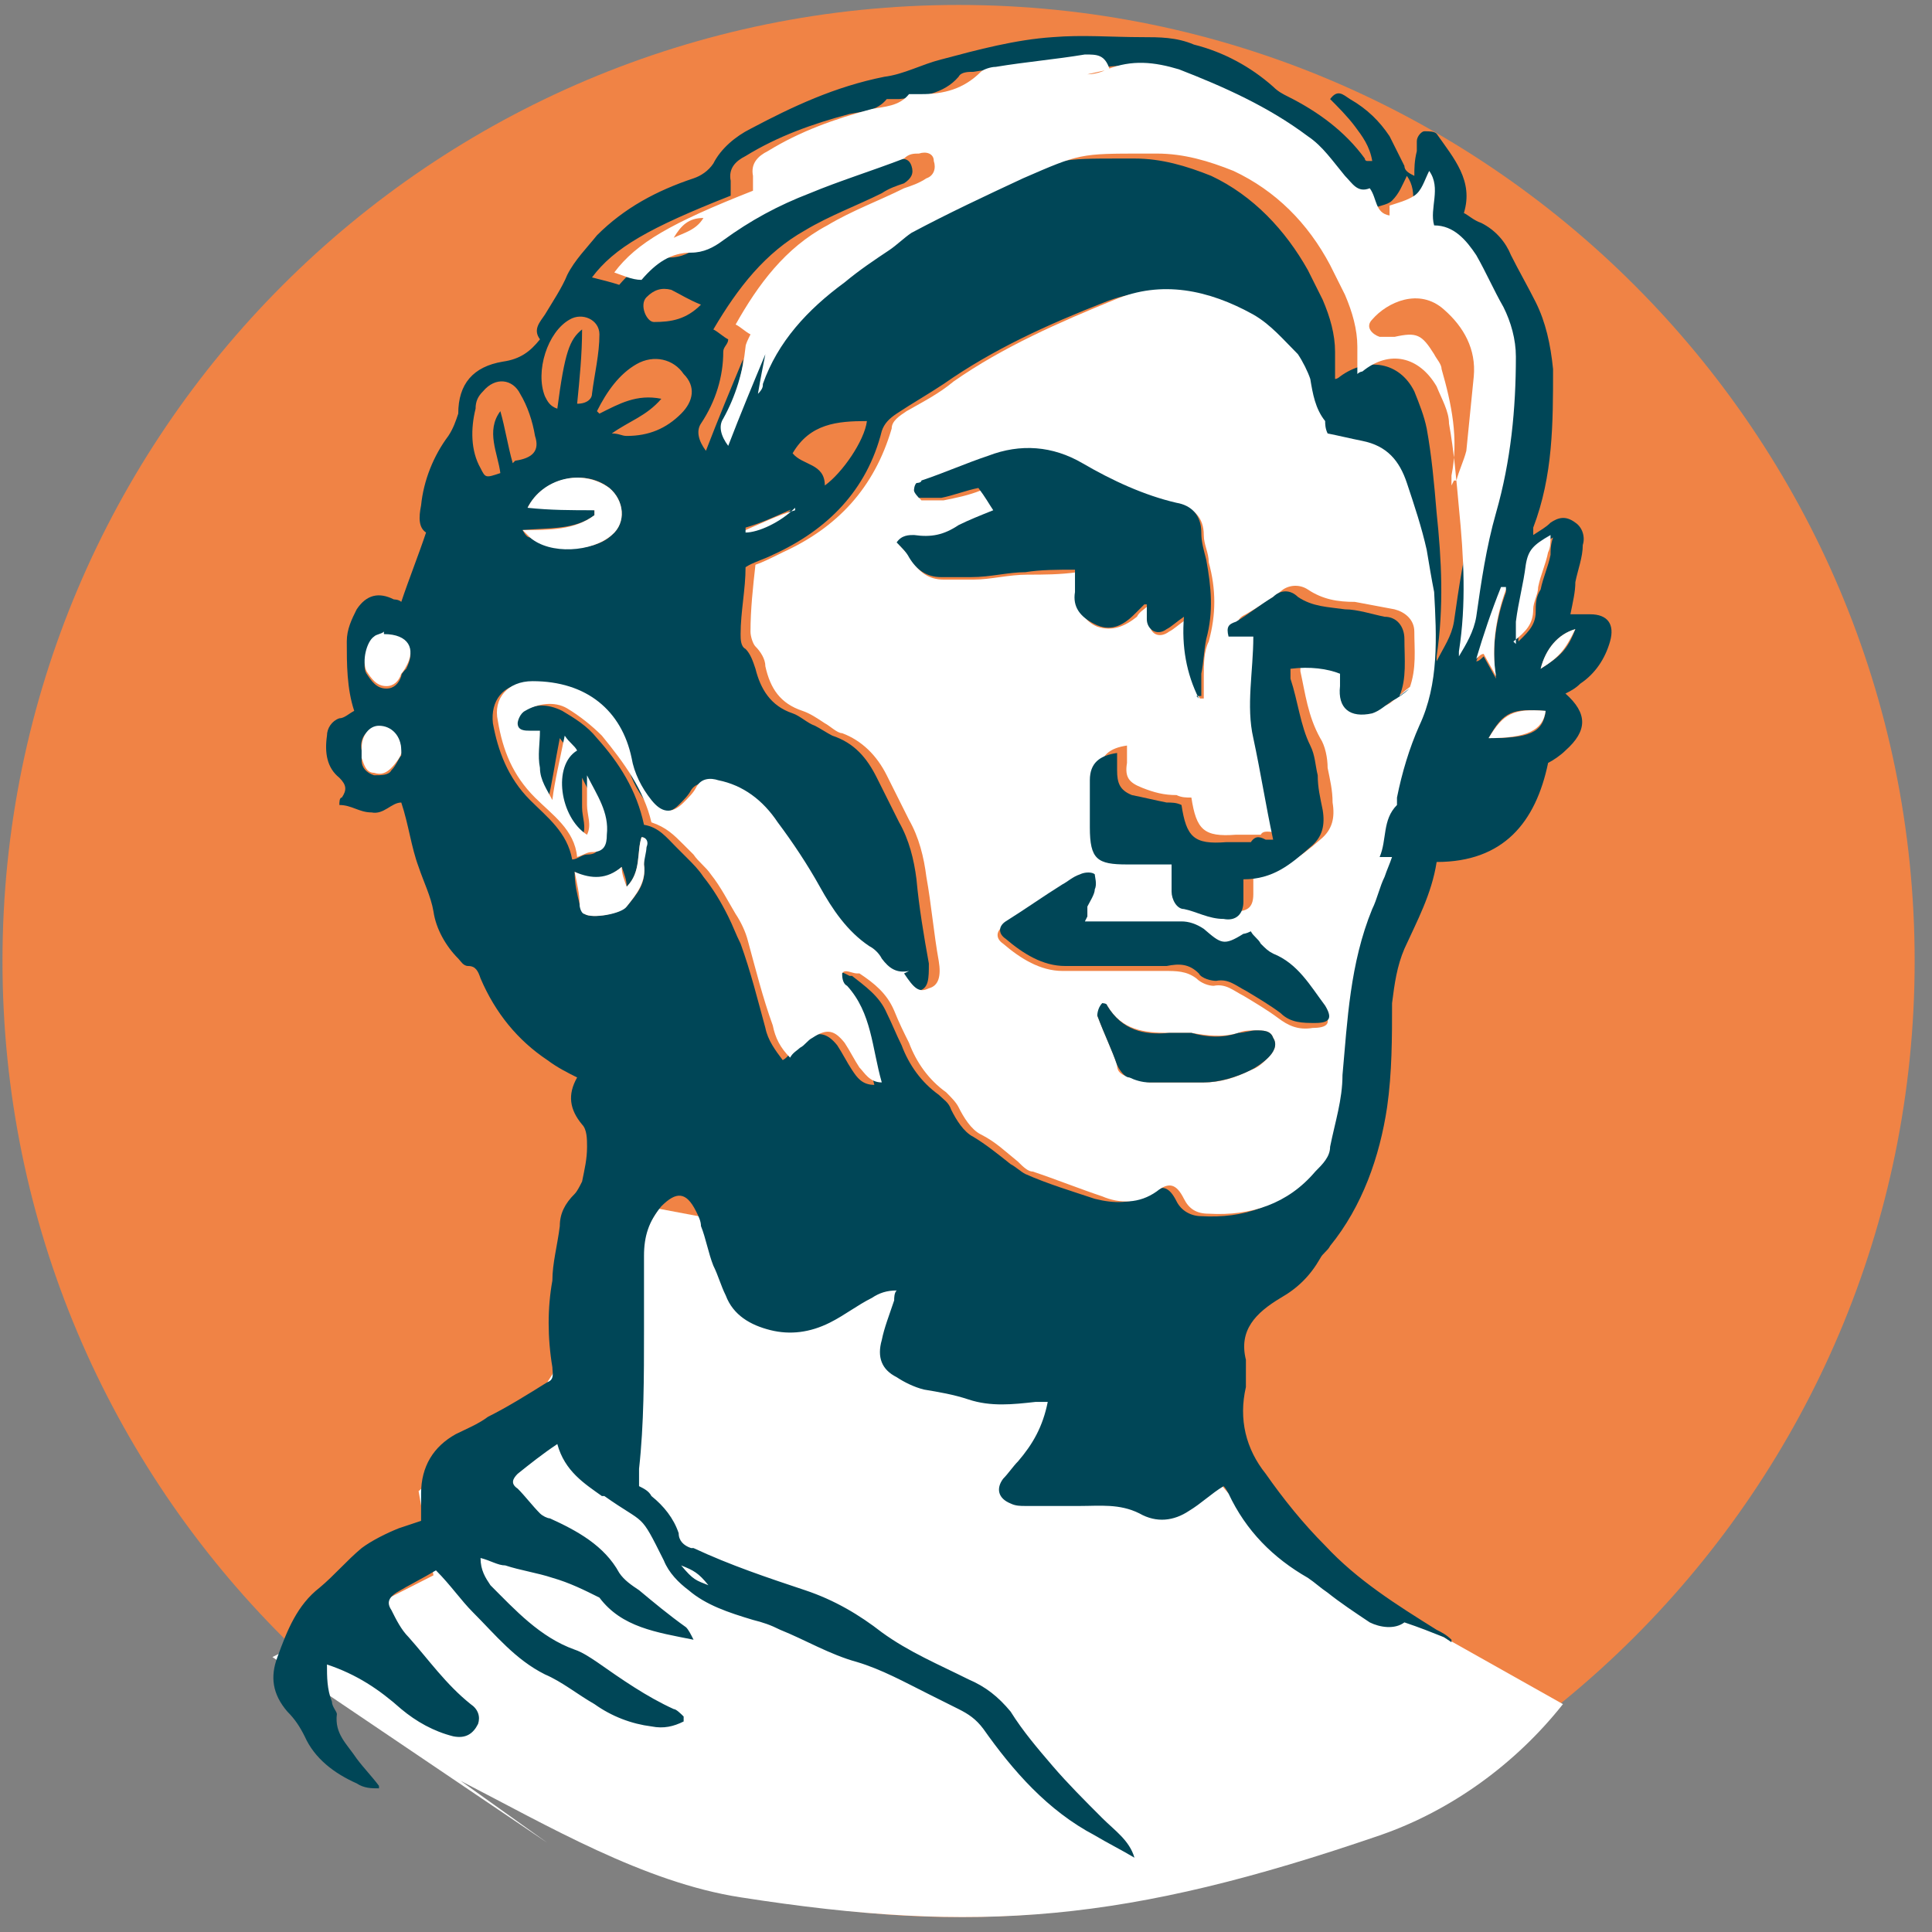
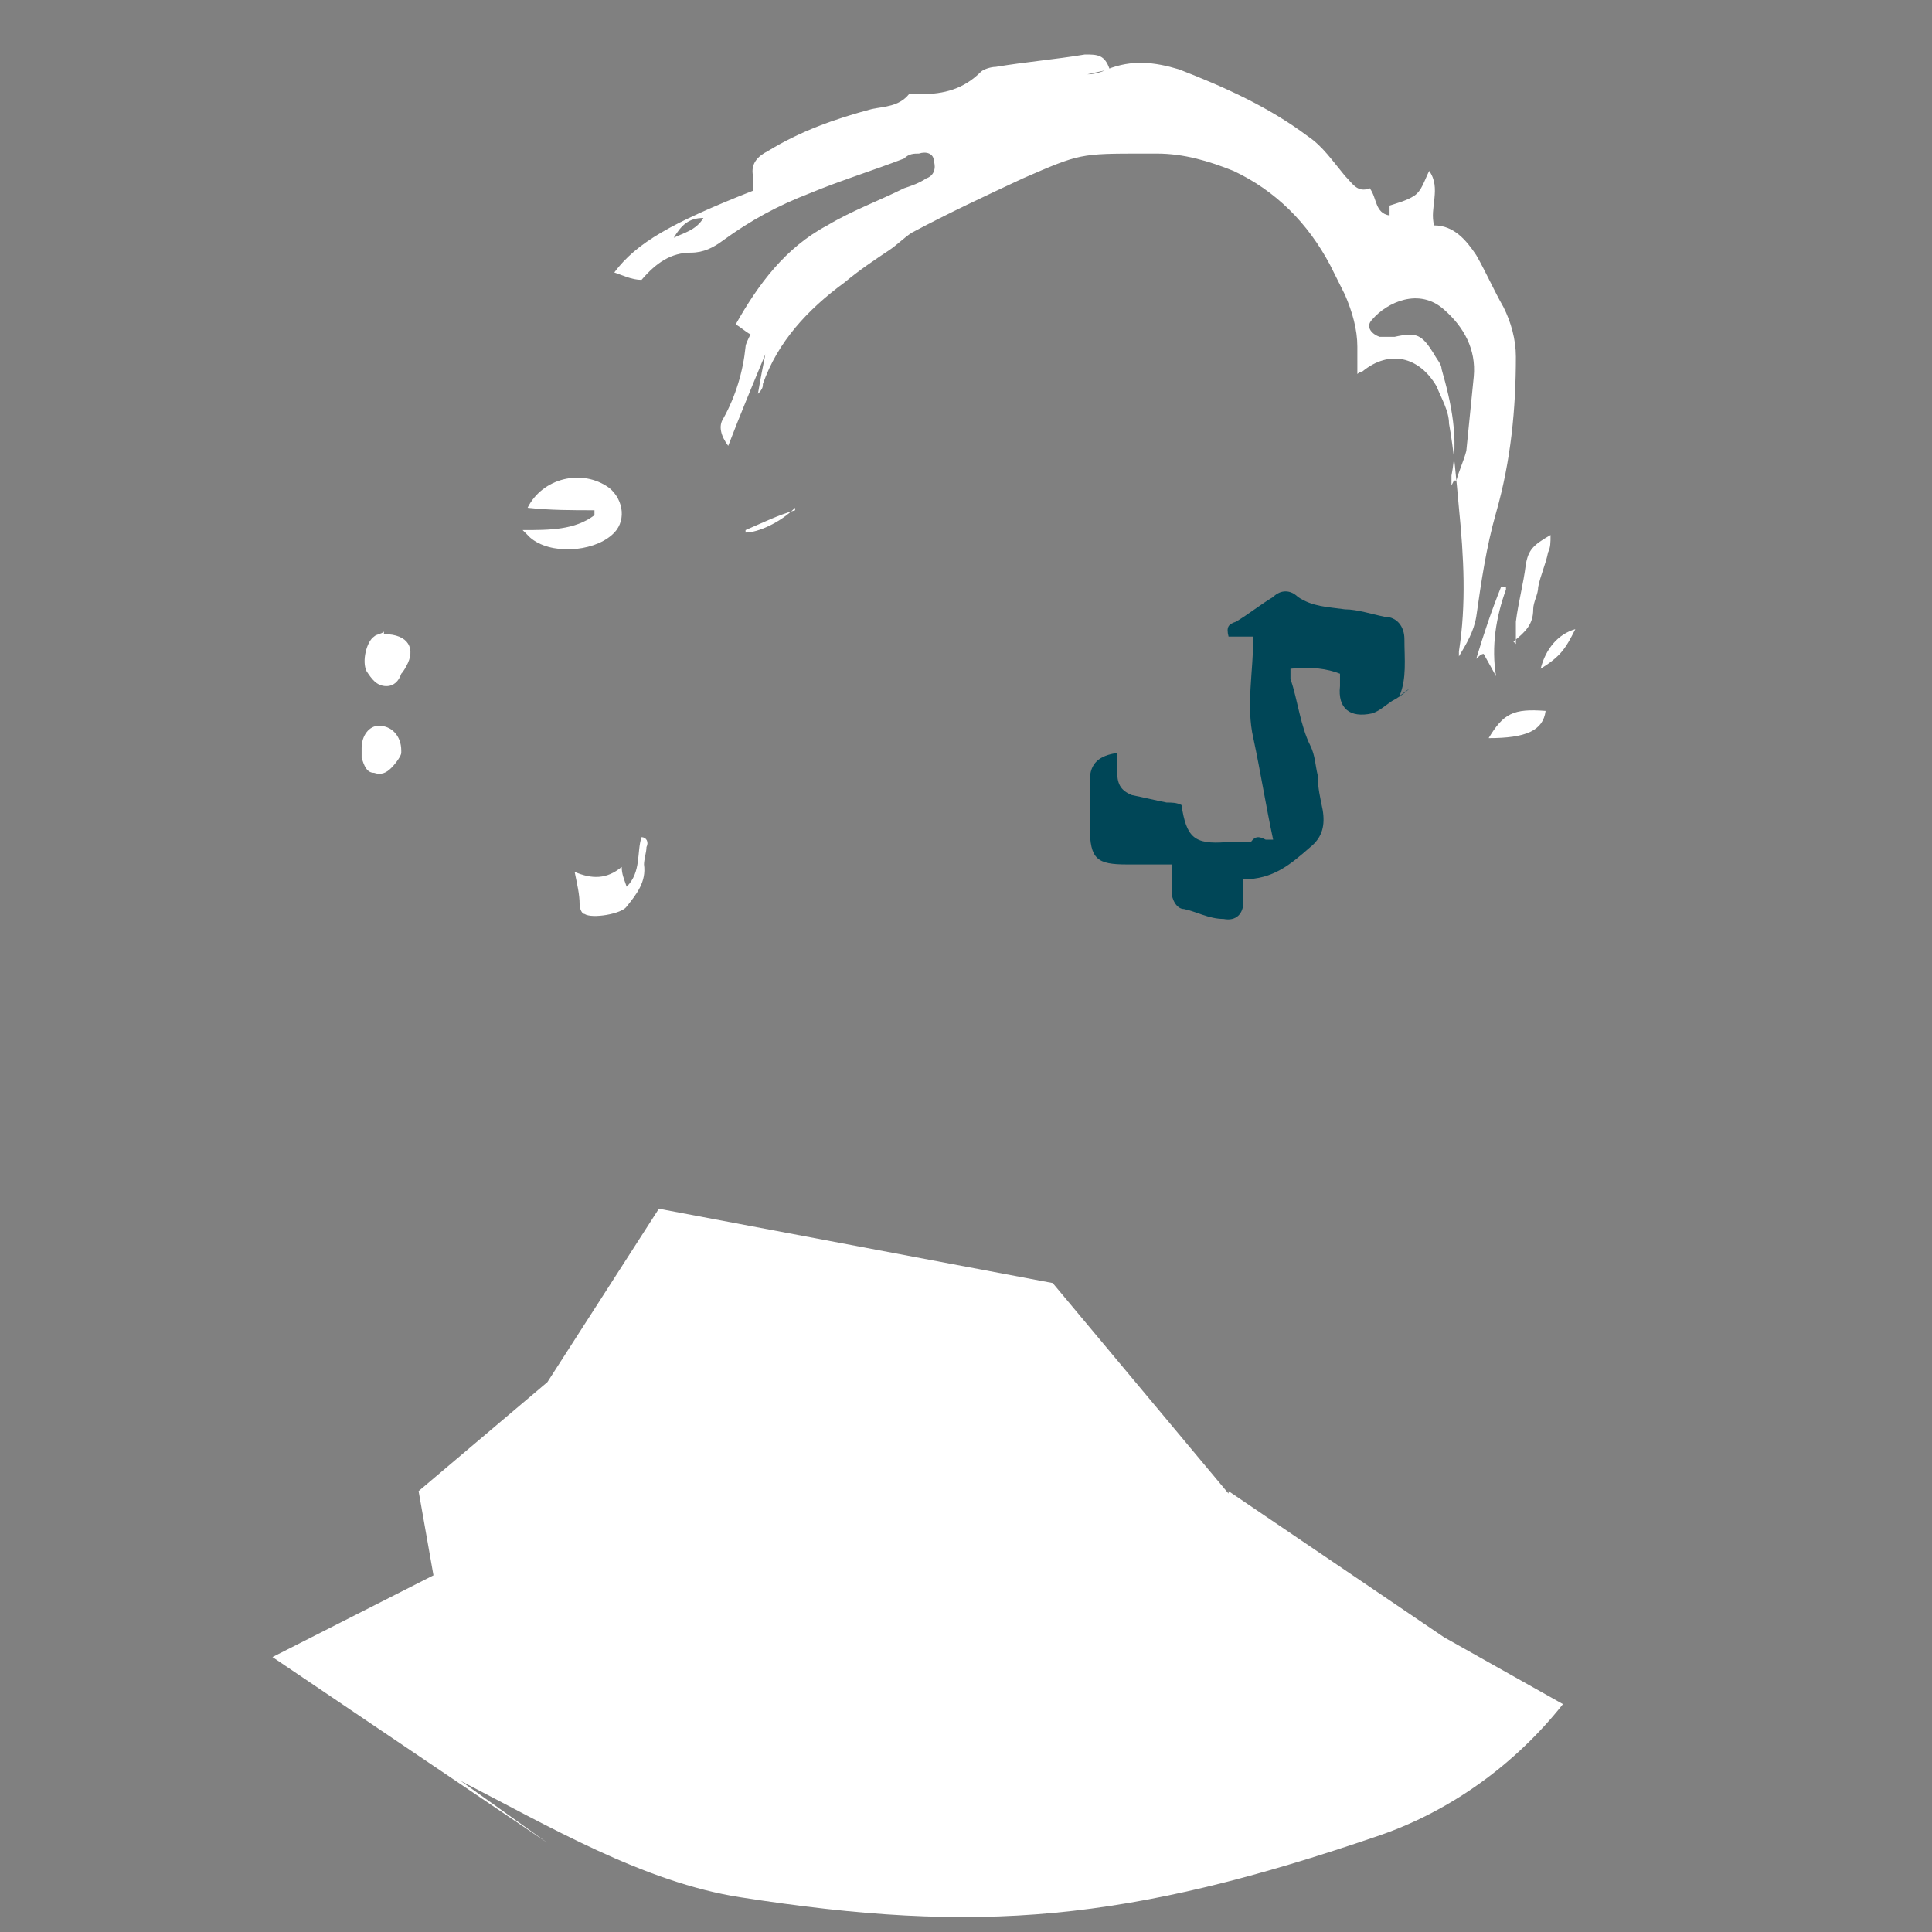
<svg xmlns="http://www.w3.org/2000/svg" width="78" height="78" fill="none" viewBox="0 0 78 78">
  <rect x="0" y="0" width="78" height="78" fill="#808080" stroke="none" />
-   <path fill="#f08345" d="M77.3 38.8c0 21.3-17.3 38.6-38.6 38.6S.1 60.1.1 38.8 17.4.2 38.7.2s38.6 17.3 38.6 38.6" />
  <path fill="#fff" d="m49.6 60.2 8.7 5.9 4.8 2.7c-1.9 2.4-4.5 4.3-7.4 5.3-10.2 3.5-16.2 4-25.8 2.5-3.9-.6-7.8-2.9-11.3-4.7l3.5 2.5L11 66.9l6.5-3.3-.6-3.4 5.2-4.4 4.5-7 15.9 3 7.1 8.5z" />
-   <path fill="#004657" d="M27.5 63.2c.5.6.6.6 1.1.8-.4-.5-.6-.6-1.1-.8m4.6-42.7c-.7.3-1.3.6-2 .8v.1c.5 0 1.4-.3 2-1zm31.5 4.9c-.7.2-1.2.8-1.4 1.6.8-.5 1.1-.8 1.4-1.6m-2.8-1.6h-.2c-.3 1-.6 1.9-1 2.9.1 0 .2-.1.3-.2l.5.9c-.2-1.2 0-2.4.4-3.5zm-.7 6c1.6 0 2.2-.2 2.3-1.1-1.3-.1-1.7 0-2.3 1.1M28.3 12.3c-.5-.2-.8-.4-1.2-.6-.4-.1-.7 0-1 .3s0 1 .3 1c.7 0 1.3-.1 1.9-.7M16.2 30.4c0-.7-.4-1.1-.9-1-.5 0-.8.4-.7.9v.4c0 .3.2.5.5.6.3 0 .6 0 .7-.2.2-.2.3-.5.4-.6zm45-4.4c.4-.4.8-.7.8-1.3 0-.3 0-.6.2-.9.1-.5.3-.9.4-1.4 0-.2 0-.4.1-.7-.7.4-.9.6-1 1.2-.1.8-.3 1.5-.4 2.3v.9zm-45.7-.4s-.2 0-.4.2c-.3.3-.5 1.1-.3 1.4s.4.6.8.6c.3 0 .5-.2.6-.5 0-.1.1-.2.2-.3.4-.8.1-1.2-.9-1.3zm7.7 9.6c0 .5.1.9.2 1.3 0 .1.1.3.2.4.3.2 1.4 0 1.7-.3.4-.5.8-.9.7-1.7 0-.2 0-.5.1-.7 0-.2 0-.4-.2-.4-.2.6 0 1.4-.6 2 0-.3-.1-.5-.2-.8-.6.5-1.1.6-1.9.2m10.1-15.6c.7-.5 1.6-1.8 1.7-2.6-1.2 0-2.3.1-3 1.3.4.5 1.3.4 1.3 1.3m-10-3.3c.4 0 .6-.2.6-.4.1-.8.3-1.6.3-2.4 0-.6-.7-.9-1.2-.6-.9.5-1.4 2.1-1 3.1.1.2.2.4.5.5.3-2.3.5-2.8 1-3.2 0 1-.1 2-.2 3m-2.5 2.3c.7-.1 1-.4.8-1-.1-.6-.3-1.2-.6-1.7-.3-.6-1-.7-1.5-.1-.2.2-.3.4-.3.7-.2.8-.2 1.7.2 2.4.2.4.2.4.8.2-.1-.8-.6-1.7 0-2.5.2.7.3 1.4.5 2.1zm3.4-1.9c.8-.4 1.5-.8 2.5-.6-.6.7-1.3.9-2 1.4.3 0 .4.1.6.1.9 0 1.6-.3 2.2-.9.5-.5.6-1.1.1-1.6-.4-.6-1.2-.8-1.9-.4s-1.2 1.1-1.6 1.9zm-3.1 4.7q.15.3.3.3c.8.6 2.6.6 3.3-.1.6-.5.5-1.4-.1-1.9-1-.8-2.7-.4-3.3.8.9 0 1.8 0 2.7.1v.2c-.8.6-1.8.5-2.9.6M43.9 3c-.2-.6-.6-.7-1-.6-1.2.2-2.4.3-3.6.5-.2 0-.5 0-.6.2-.6.7-1.5.8-2.4.9h-.5c-.4.5-1 .5-1.5.6-1.5.4-2.9.9-4.2 1.7-.4.2-.7.5-.6 1v.6c-3.3 1.3-4.7 2.1-5.6 3.3.4.1.8.2 1.1.3.6-.7 1.2-1.1 2-1.1.5 0 .9-.2 1.3-.5 1.1-.8 2.3-1.4 3.5-1.9 1.3-.5 2.6-.9 3.8-1.4.2 0 .4-.1.6-.2.3 0 .5 0 .6.3s0 .5-.3.7c-.3.1-.6.2-.9.4-1 .5-2.1.9-3.1 1.5-1.6.9-2.7 2.3-3.7 4 .2.1.4.3.6.4 0 .2-.2.3-.2.5 0 1-.3 2-.9 2.9-.2.3-.1.7.2 1.1.5-1.3 1-2.5 1.5-3.7 0 .5-.2.9-.3 1.6.1-.2.2-.3.2-.4.7-1.7 1.9-3 3.3-4.1.6-.4 1.2-.8 1.8-1.3.3-.2.6-.5.9-.7 1.5-.8 2.9-1.5 4.5-2.2 2.3-1 2.4-1 4.9-1h.5c1.1 0 2.1.3 3.1.7 1.7.8 3 2.2 3.9 3.8l.6 1.2c.3.7.5 1.4.5 2.1v1.1c.1 0 .2-.1.2-.1 1.1-.8 2.4-.6 3 .6.2.5.4 1 .5 1.5.2 1.1.3 2.2.4 3.4.2 1.9.3 3.8 0 5.8v.2c.3-.6.6-1 .7-1.6.2-1.4.4-2.8.8-4.2.6-2.1.9-4.2.8-6.3 0-.7-.2-1.4-.5-2-.4-.7-.7-1.4-1.1-2.1-.4-.6-.9-1.2-1.7-1.2-.1-.7.3-1.5-.2-2.2-.2.4-.3.7-.6 1-.2.2-.6.2-1 .4v.4c-.6-.1-.5-.7-.8-1.1-.5.1-.7-.2-1-.5-.5-.6-.9-1.2-1.5-1.6-1.6-1.1-3.4-1.9-5.2-2.7-.9-.4-1.9-.5-2.9 0-.2 0-.5.1-.8.2zm-7.4 36.3c-.5.1-.8-.1-1.1-.5-.1-.2-.3-.4-.5-.5-.9-.6-1.4-1.5-2-2.4-.5-.9-1.1-1.8-1.7-2.6s-1.4-1.4-2.4-1.7c-.4 0-.7 0-.9.3-.1.2-.3.4-.5.6-.4.4-.9.4-1.3-.1s-.7-1.1-.8-1.7c-.4-1.9-1.8-3.1-4-3.1-1 0-1.5.7-1.4 1.6.2 1.1.6 2.2 1.5 3.1.7.7 1.5 1.3 1.7 2.4.2 0 .4-.2.6-.2.5 0 .5-.3.6-.7 0-.9-.4-1.6-.8-2.4v1.2c0 .4.2.8 0 1.2-1.1-.7-1.4-2.7-.4-3.4-.1-.2-.3-.3-.5-.6-.2 1-.3 1.8-.5 2.6-.3-.4-.5-.9-.5-1.3v-1.5h-.4c-.2 0-.5 0-.5-.3 0-.2.1-.4.3-.5.5-.4 1.1-.4 1.7-.1.5.3 1 .6 1.4 1.1.9 1 1.6 2.1 1.9 3.5.6.1.9.5 1.3.9l.4.4c.3.3.5.5.7.8.4.5.7 1 1 1.6.2.4.3.7.5 1.1.4 1.1.7 2.3 1 3.4.1.5.4.9.7 1.3.2-.1.3-.3.4-.4.2-.1.3-.3.5-.4.5-.4.9-.3 1.3.2.2.3.4.7.6 1s.4.6.9.6c-.4-1.4-.3-2.8-1.4-3.9-.1-.1-.2-.4-.2-.5.1-.3.4-.1.6 0h.1c.5.4 1.1.8 1.4 1.5.2.4.4.9.6 1.3.3.8.8 1.5 1.5 2 .2.2.4.3.5.6.2.4.5.9.9 1.1.5.3 1 .7 1.5 1.1.2.1.4.3.6.4.9.4 1.9.7 2.8 1 .8.2 1.5.2 2.2-.2.5-.4.8-.3 1.1.3.2.4.6.6 1 .6 1.7.1 3.2-.4 4.3-1.7.2-.3.5-.6.5-1 .2-1 .4-1.9.5-2.9.2-2.3.3-4.6 1.2-6.7.2-.4.4-.9.5-1.3 0-.2.2-.5.3-.8h-.5c.3-.7 0-1.5.7-2.1v-.3c.1-1 .4-1.9.9-2.9.8-1.7.7-3.6.6-5.4 0-.6-.1-1.2-.3-1.7-.2-.9-.5-1.8-.8-2.7s-.8-1.5-1.8-1.7c-.5 0-.9-.2-1.4-.3 0-.2 0-.3-.1-.5-.4-.5-.5-1.1-.6-1.7 0-.4-.2-.8-.5-1-.5-.6-1.1-1.2-1.8-1.6-1.7-.9-3.6-1.4-5.6-.6-2.3.9-4.5 1.9-6.5 3.3-.6.4-1.3.8-1.9 1.2-.3.2-.5.4-.6.7-.6 2.4-2.2 4-4.4 5-.4.2-.8.3-1.1.5 0 .9-.2 1.8-.2 2.7 0 .2 0 .5.2.6.2.2.3.5.4.8.2.8.6 1.5 1.5 1.8.3.1.6.4.9.5.2.1.5.3.7.4.9.3 1.4.9 1.8 1.7l.9 1.8c.4.7.6 1.5.7 2.3.1 1.1.3 2.3.5 3.4 0 .6 0 1-.4 1.1s-.6 0-1-.6zm21.8 26.8c-.5-.2-1-.4-1.6-.6-.4.3-1 .2-1.4 0-.6-.4-1.2-.8-1.7-1.2-.3-.2-.5-.4-.8-.6-1.4-.8-2.5-1.9-3.2-3.4 0 0-.1-.2-.2-.3-.5.3-.9.7-1.4 1-.6.4-1.3.5-2 .1-.8-.4-1.6-.3-2.4-.3h-2.2c-.2 0-.4 0-.6-.1-.5-.2-.6-.6-.3-1 .2-.2.4-.5.6-.7.6-.7 1-1.4 1.2-2.4h-.5c-.9.1-1.8.2-2.7-.1-.6-.2-1.2-.3-1.8-.4-.4-.1-.8-.3-1.1-.5q-.9-.45-.6-1.5c.1-.5.3-1 .5-1.6 0-.1 0-.3.1-.4-.4 0-.7.1-1 .3-.6.3-1.1.7-1.7 1q-1.2.6-2.4.3c-.8-.2-1.5-.6-1.8-1.4-.2-.4-.3-.8-.5-1.2-.2-.5-.3-1.1-.5-1.6 0-.2-.1-.4-.2-.6-.4-.8-.8-.8-1.4-.2-.5.6-.7 1.2-.7 2v3c0 1.9 0 3.8-.2 5.6v.7c.2.1.4.2.5.4.5.4.9.9 1.1 1.5 0 .3.2.5.5.6h.1c1.5.7 3 1.2 4.5 1.7 1.2.4 2.2 1 3.1 1.7 1.1.8 2.3 1.3 3.5 1.9.7.3 1.2.7 1.7 1.3.5.8 1.1 1.5 1.7 2.2s1.3 1.4 2 2.1c.5.5 1.1.9 1.3 1.6-.5-.3-1.1-.6-1.6-.9-1.9-1-3.3-2.6-4.5-4.3-.3-.4-.6-.6-1-.8l-1.2-.6c-1-.5-1.9-1-2.9-1.3-1.1-.3-2.1-.9-3.1-1.3-.4-.2-.7-.3-1.1-.4-1-.3-1.9-.6-2.6-1.2-.4-.3-.8-.7-1-1.2-1-2-.7-1.4-2.4-2.6h-.1c-.7-.5-1.5-1-1.8-2.1-.6.4-1.1.8-1.6 1.2-.2.2-.3.4 0 .6.3.3.6.7.9 1 .1.1.3.2.4.2 1.1.5 2.2 1.1 2.8 2.2.2.3.5.5.8.7.6.5 1.2 1 1.9 1.5.1.1.2.3.3.5-1.5-.3-2.9-.5-3.8-1.7-.6-.3-1.2-.6-1.9-.8-.6-.2-1.3-.3-1.9-.5-.3 0-.6-.2-1-.3 0 .5.2.8.4 1.1 1 1 2 2.1 3.4 2.6.3.1.6.3.9.5 1 .7 2 1.4 3.1 1.9.1 0 .3.2.4.3v.2c-.4.2-.8.3-1.3.2-.8-.1-1.6-.4-2.3-.9-.7-.4-1.3-.9-2-1.2-1.2-.6-2-1.6-2.9-2.5-.5-.5-.9-1.1-1.5-1.7-.5.3-1.1.6-1.6.9-.3.2-.4.4-.2.7.2.4.4.8.7 1.1.8.9 1.5 1.9 2.5 2.7.3.2.4.5.3.8-.2.4-.5.6-1 .5-.8-.2-1.5-.6-2.1-1.1-.9-.8-1.8-1.4-3-1.8 0 .5 0 1 .2 1.5 0 .2.2.4.2.5-.1.8.4 1.2.8 1.8.3.4.6.7.9 1.1v.1c-.3 0-.6 0-.9-.2-.9-.4-1.7-1-2.1-1.9-.2-.4-.4-.7-.7-1-.6-.7-.7-1.4-.4-2.2.4-1.1.8-2.1 1.7-2.8.6-.5 1.1-1.1 1.7-1.6.4-.3 1-.6 1.5-.8l.9-.3v-1.1c0-1.1.5-1.9 1.4-2.4.4-.2.9-.4 1.3-.7.8-.4 1.6-.9 2.4-1.4.3-.1.2-.4.2-.6-.2-1.2-.2-2.4 0-3.5 0-.7.2-1.4.3-2.2 0-.5.2-.9.6-1.3.1-.1.2-.3.3-.5.1-.5.2-.9.2-1.4 0-.3 0-.7-.2-.9-.5-.6-.6-1.2-.2-1.9-.4-.2-.8-.4-1.2-.7q-1.8-1.2-2.7-3.3c-.1-.3-.2-.5-.5-.5-.2 0-.3-.2-.4-.3-.5-.5-.9-1.2-1-1.9-.1-.6-.4-1.2-.6-1.8-.3-.8-.4-1.7-.7-2.6-.4 0-.7.5-1.2.4-.5 0-.8-.3-1.3-.3 0-.1 0-.3.1-.3.2-.3.2-.5-.1-.8-.5-.4-.6-1-.5-1.7 0-.3.2-.6.5-.7.2 0 .4-.2.6-.3-.3-.9-.3-1.9-.3-2.8 0-.5.2-.9.4-1.3.4-.6.9-.7 1.5-.4 0 0 .2 0 .3.1.3-.9.7-1.9 1-2.8-.3-.2-.3-.6-.2-1.1.1-1 .5-2 1.1-2.8.2-.3.3-.6.4-.9q0-1.8 1.8-2.1c.7-.1 1.1-.4 1.5-.9-.3-.4 0-.7.2-1 .3-.5.7-1.1.9-1.6.3-.6.8-1.1 1.2-1.6 1.1-1.1 2.4-1.8 3.9-2.3.3-.1.6-.3.8-.6.3-.6.9-1.1 1.5-1.4 1.7-.9 3.4-1.7 5.4-2.1.8-.1 1.5-.5 2.3-.7 1.5-.4 3-.8 4.5-.9 1.2-.1 2.4 0 3.6 0 .7 0 1.4 0 2.1.3 1.2.3 2.3.9 3.2 1.7.2.2.4.3.6.4 1.2.6 2.3 1.4 3.1 2.5 0 0 0 .1.1.1h.2c-.1-.6-.4-1-.7-1.4s-.7-.8-1-1.1c.3-.4.5-.2.8 0 .7.4 1.2.9 1.6 1.5l.6 1.2c0 .2.2.3.4.4 0-.3 0-.6.1-1v-.4c0-.2.2-.4.3-.4.2 0 .4 0 .5.1.7 1 1.5 1.9 1.1 3.2.2.1.4.3.7.4.6.3 1 .8 1.2 1.3.3.6.7 1.3 1 1.9.4.8.6 1.7.7 2.7 0 2.2 0 4.3-.8 6.4v.3c.3-.2.5-.3.7-.5.3-.2.6-.3 1 0 .3.2.4.6.3.9 0 .5-.2 1-.3 1.5 0 .4-.1.8-.2 1.3h.8c.7 0 1 .4.8 1.1s-.6 1.3-1.2 1.7c-.2.2-.4.3-.6.4.9.8.9 1.5 0 2.3-.2.2-.5.4-.7.5-.5 2.4-1.8 4-4.5 4-.2 1.3-.8 2.4-1.3 3.5-.3.7-.4 1.4-.5 2.2 0 1.4 0 2.8-.2 4.2-.3 2-1 4-2.3 5.6-.1.2-.3.3-.4.5-.4.7-.9 1.2-1.6 1.6-1 .6-1.7 1.3-1.4 2.5V56c-.3 1.3 0 2.5.8 3.5.7 1 1.5 2 2.4 2.9 1.3 1.4 2.9 2.4 4.5 3.4.2.1.4.2.6.4v.1z" />
-   <path fill="#fff" d="M44.3 41c.3.8.6 1.4.8 2 0 .3.2.4.5.5.3 0 .6.2.8.2h2.2c.7 0 1.3-.2 1.9-.5.3-.1.5-.3.7-.5s.4-.5.2-.8c-.1-.3-.4-.3-.7-.3-.2 0-.5 0-.7.1-.7.2-1.3.1-1.9 0h-.9c-1 0-1.9-.1-2.5-1.1 0 0-.1 0-.2-.1 0 .2-.1.4-.2.5m-.5-3.8v-.4c0-.2.2-.5.3-.7v-.6c-.1-.2-.4-.2-.6 0-.2.1-.4.2-.7.4-.8.5-1.5 1-2.3 1.5-.3.2-.3.5 0 .7.7.6 1.5 1.1 2.4 1.1H47c.5 0 .9 0 1.3.3.2.2.5.3.7.3.5-.1.8.2 1.2.4.5.3 1 .6 1.4.9s.8.5 1.4.4c.6 0 .8-.2.4-.7-.5-.8-1-1.8-2.1-2.1-.2 0-.4-.3-.5-.4-.2-.2-.3-.3-.4-.5-.2 0-.2 0-.3.1-.8.5-1 .5-1.6-.2q-.3-.3-.9-.3h-3.9zm4.6-9h.2v-.9c0-.5 0-1 .2-1.4.3-1.1.3-2.1 0-3.2 0-.4-.2-.7-.2-1.1 0-.7-.4-1.1-1-1.2-1.4-.3-2.6-.9-3.8-1.6s-2.5-.7-3.8-.3c-.9.3-1.8.7-2.7 1 0 0-.2 0-.2.1 0 0-.2.2-.1.3 0 .1.2.3.2.3h.9c.5-.1 1-.2 1.5-.4l.6.9c-.5.2-1 .4-1.4.6-.6.3-1.2.5-1.8.4-.3 0-.6 0-.7.3.2.2.4.4.5.6.3.5.7.8 1.3.8h1.2c.7 0 1.4-.2 2.2-.2.6 0 1.3 0 2-.1v.9c0 .6.3 1.1.8 1.3.6.2 1.1 0 1.6-.4.1-.2.3-.3.4-.4h.1v.6c0 .5.4.7.8.4.2-.1.4-.3.7-.5-.1 1.2 0 2.3.6 3.3zm8.5-.4c.3-.8.2-1.6.2-2.3 0-.5-.4-.8-.8-.9-.5-.1-1.1-.2-1.6-.3-.7 0-1.3-.1-1.9-.5-.3-.2-.7-.2-1 0-.5.4-1 .7-1.5 1-.2.1-.4.2-.3.6h1c-.1 1.4-.3 2.7 0 4.1.3 1.3.5 2.7.8 4.1 0 0-.2.1-.3 0-.2 0-.5-.1-.6.1h-1c-1.3.1-1.6-.2-1.8-1.5-.2 0-.4 0-.6-.1-.5 0-.9-.1-1.4-.3s-.7-.4-.6-1v-.7c-.7.1-1.1.4-1.1 1.1v1.9c0 1.3.3 1.6 1.5 1.5h1.8v1.1c0 .4.2.6.5.7.5.2 1.1.3 1.6.4.5 0 .8-.1.8-.7v-.9c1.1 0 1.9-.6 2.7-1.3.5-.4.6-.9.5-1.5 0-.5-.1-.9-.2-1.4 0-.4-.1-.9-.3-1.2-.5-.9-.6-1.8-.8-2.7v-.4c.9 0 1.6 0 2 .2v.5c0 .9.4 1.3 1.3 1.1.3 0 .5-.3.8-.5.2-.2.5-.4.7-.5zM36.5 39.3c.4.6.6.8 1 .6.4-.1.5-.5.4-1.1-.2-1.1-.3-2.3-.5-3.4-.1-.8-.3-1.6-.7-2.3l-.9-1.8c-.4-.8-1-1.4-1.8-1.7-.2 0-.5-.3-.7-.4-.3-.2-.6-.4-.9-.5-.9-.3-1.3-.9-1.5-1.8 0-.3-.2-.6-.4-.8-.1-.1-.2-.4-.2-.6 0-.9.1-1.8.2-2.7.3-.1.7-.3 1.1-.5 2.2-1 3.7-2.6 4.4-5 0-.3.3-.5.6-.7.7-.4 1.3-.7 1.9-1.2 2-1.4 4.3-2.4 6.5-3.3 1.9-.8 3.8-.4 5.6.6.7.4 1.2 1 1.8 1.6.2.3.4.7.5 1 .1.6.2 1.2.6 1.7 0 .1 0 .3.1.5.5.1.9.2 1.4.3 1 .2 1.5.8 1.8 1.7s.6 1.8.8 2.7c.1.6.2 1.2.3 1.7.1 1.8.2 3.7-.6 5.4-.4.9-.7 1.9-.9 2.9v.3c-.6.6-.4 1.4-.7 2.1h.5c-.1.3-.2.5-.3.8-.2.4-.3.9-.5 1.3-.9 2.2-1 4.5-1.2 6.7 0 1-.3 1.9-.5 2.9 0 .4-.3.7-.6 1-1.1 1.3-2.6 1.8-4.3 1.7-.5 0-.8-.2-1-.6-.3-.6-.6-.7-1.1-.3-.7.5-1.5.5-2.2.2-.9-.3-1.9-.7-2.8-1-.2 0-.4-.2-.6-.4-.5-.4-.9-.8-1.5-1.1-.4-.2-.7-.7-.9-1.1-.1-.2-.3-.4-.5-.6-.7-.5-1.2-1.2-1.5-2-.2-.4-.4-.8-.6-1.3-.3-.7-.8-1.1-1.4-1.5h-.1c-.2 0-.5-.2-.6 0 0 .1 0 .4.2.5 1 1.1 1 2.5 1.4 3.9-.5 0-.7-.4-.9-.6-.2-.3-.4-.7-.6-1-.4-.5-.7-.6-1.3-.2-.2.1-.3.3-.5.4-.1.1-.3.2-.4.4-.4-.4-.6-.8-.7-1.3-.4-1.1-.7-2.3-1-3.4-.1-.4-.3-.8-.5-1.1-.3-.5-.6-1.1-1-1.6-.2-.3-.5-.5-.7-.8l-.4-.4c-.4-.4-.7-.7-1.3-.9-.3-1.3-1.1-2.4-2-3.5-.4-.4-.9-.8-1.4-1.1s-1.2-.2-1.7.1c-.2.1-.3.4-.3.5 0 .3.3.3.5.3h.4c0 .5-.1 1 0 1.5 0 .5.3.9.5 1.3.1-.8.3-1.6.5-2.6.2.3.4.4.5.6-1 .6-.7 2.7.4 3.4.2-.4 0-.8 0-1.2v-1.2c.4.8.9 1.5.8 2.4 0 .4-.1.7-.6.7-.2 0-.3.1-.6.2-.1-1.1-1-1.7-1.7-2.4-.9-.9-1.3-1.9-1.5-3.1-.2-.9.4-1.6 1.4-1.6 2.2 0 3.6 1.2 4 3.1.1.6.4 1.2.8 1.7s.8.6 1.3.1c.2-.2.4-.4.5-.6.2-.4.6-.4.9-.3 1 .2 1.8.8 2.4 1.7.6.8 1.2 1.7 1.7 2.6s1.1 1.8 2 2.4c.2.1.4.3.5.5.3.4.6.6 1.1.5z" />
  <path fill="#fff" d="M27.2 9.6c.4-.2.9-.3 1.2-.8-.6 0-.9.3-1.2.8m31.5 9.8h.1c.1-.4.3-.8.4-1.2l.3-3c.1-1.1-.4-2-1.2-2.7-1-.9-2.3-.3-2.9.4-.3.3 0 .6.3.7h.6c.9-.2 1.1-.1 1.6.7.1.2.3.4.3.6.4 1.4.7 2.8.4 4.3v.4zM43.9 3c.3 0 .6-.1.8-.2 1-.4 1.9-.3 2.9 0 1.8.7 3.6 1.5 5.2 2.7.6.4 1 1 1.5 1.6.3.3.5.7 1 .5.3.4.2 1 .8 1.1v-.4c.3-.1.7-.2 1-.4s.4-.6.6-1c.5.7 0 1.5.2 2.2.8 0 1.3.6 1.7 1.2.4.7.7 1.4 1.1 2.1.3.6.5 1.3.5 2 0 2.1-.2 4.2-.8 6.3-.4 1.4-.6 2.8-.8 4.2-.1.6-.4 1.1-.7 1.6v-.2c.3-1.9.2-3.8 0-5.8-.1-1.1-.2-2.3-.4-3.4 0-.5-.3-1-.5-1.5-.7-1.2-1.9-1.5-3-.6 0 0-.1 0-.2.1V14c0-.7-.2-1.4-.5-2.1l-.6-1.2c-.9-1.7-2.2-3-3.9-3.8-1-.4-2-.7-3.1-.7h-.5c-2.6 0-2.6 0-4.9 1-1.5.7-3 1.4-4.5 2.2-.3.2-.6.5-.9.7-.6.4-1.2.8-1.8 1.3-1.5 1.1-2.7 2.4-3.3 4.1 0 .1 0 .2-.2.4.1-.6.2-1.1.3-1.6-.5 1.2-1 2.4-1.5 3.7-.3-.4-.4-.8-.2-1.1.5-.9.8-1.9.9-2.9 0-.1.1-.3.2-.5-.2-.1-.4-.3-.6-.4.9-1.6 2-3.1 3.7-4 1-.6 2.1-1 3.1-1.5.3-.1.6-.2.9-.4.3-.1.4-.4.3-.7 0-.3-.3-.4-.6-.3-.2 0-.4 0-.6.2-1.3.5-2.6.9-3.8 1.4-1.3.5-2.4 1.1-3.5 1.9-.4.3-.8.5-1.3.5-.8 0-1.4.4-2 1.1-.4 0-.8-.2-1.1-.3.9-1.2 2.3-2 5.6-3.3v-.6c-.1-.5.2-.8.6-1 1.3-.8 2.7-1.3 4.2-1.7.5-.1 1.1-.1 1.5-.6h.5c.9 0 1.7-.2 2.4-.9.1-.1.4-.2.6-.2 1.2-.2 2.4-.3 3.6-.5.5 0 .8 0 1 .6zM21.1 21.4c1.1 0 2.1 0 2.9-.6v-.2c-.9 0-1.8 0-2.7-.1.6-1.2 2.2-1.6 3.3-.8.6.5.7 1.4.1 1.9-.8.7-2.5.8-3.3.1zm2.1 13.8c.7.3 1.3.3 1.9-.2 0 .3.1.5.2.8.6-.6.4-1.4.6-2 .2 0 .3.2.2.4 0 .2-.1.5-.1.7.1.7-.3 1.2-.7 1.7-.2.3-1.4.5-1.7.3-.1 0-.2-.2-.2-.4 0-.4-.1-.8-.2-1.3m-7.7-9.6c1 0 1.3.6.9 1.3 0 0-.1.2-.2.3-.1.3-.3.5-.6.5-.4 0-.6-.3-.8-.6-.2-.4 0-1.2.3-1.4.1-.1.3-.1.4-.2zm45.7.4v-.9c.1-.8.3-1.5.4-2.3.1-.6.3-.8 1-1.2 0 .3 0 .5-.1.7-.1.5-.3.9-.4 1.4 0 .3-.2.6-.2.9 0 .6-.3.9-.8 1.3zm-45 4.4c0 .1-.2.4-.4.6s-.4.3-.7.2c-.3 0-.4-.3-.5-.6v-.4c0-.5.3-.9.7-.9.5 0 .9.4.9 1zm43.9-.6c.6-1 1-1.2 2.3-1.1-.1.8-.8 1.1-2.3 1.1m.7-6c-.4 1.1-.6 2.3-.4 3.5l-.5-.9c-.1 0-.2.1-.3.2.3-1 .6-1.9 1-2.9h.2zm2.8 1.6c-.4.8-.6 1.1-1.4 1.6.2-.8.7-1.4 1.4-1.6m-31.5-4.9c-.6.6-1.5 1-2 1v-.1c.7-.3 1.3-.6 2-.8z" />
  <path fill="#004657" d="M56.9 27.8c-.2.2-.5.4-.7.5-.3.2-.5.4-.8.5-.9.2-1.4-.2-1.3-1.1v-.5c-.5-.2-1.2-.3-2-.2v.4c.3.9.4 1.9.8 2.7.2.4.2.8.3 1.2 0 .5.1.9.2 1.4.1.6 0 1.1-.5 1.5-.8.7-1.5 1.3-2.7 1.3v.9c0 .5-.3.8-.8.7-.6 0-1.1-.3-1.6-.4-.3 0-.5-.4-.5-.7v-1.1h-1.8c-1.2 0-1.5-.2-1.5-1.5v-1.9c0-.7.4-1 1.1-1.1v.7c0 .5.1.8.6 1 .5.1.9.2 1.4.3.2 0 .4 0 .6.1.2 1.3.5 1.6 1.8 1.5h1c.2-.3.4-.2.6-.1h.3c-.3-1.4-.5-2.7-.8-4.1-.3-1.3 0-2.7 0-4.1h-1c-.1-.4 0-.5.3-.6.5-.3 1-.7 1.5-1 .3-.3.7-.3 1 0 .6.4 1.2.4 1.9.5.5 0 1.1.2 1.6.3.5 0 .8.4.8.9 0 .8.1 1.6-.2 2.3z" />
-   <path fill="#004657" d="M48.4 28.2q-.75-1.5-.6-3.3c-.3.2-.5.4-.7.5-.4.3-.8 0-.8-.4v-.6h-.1l-.4.4c-.5.5-1 .7-1.6.4s-.9-.7-.8-1.3V23c-.7 0-1.4 0-2 .1-.7 0-1.4.2-2.2.2H38c-.6 0-1-.3-1.3-.8-.1-.2-.3-.4-.5-.6.2-.3.5-.3.7-.3.7.1 1.2 0 1.8-.4.4-.2.9-.4 1.4-.6-.2-.3-.3-.5-.6-.9-.5.1-1 .3-1.5.4h-.9s-.2-.2-.2-.3c0 0 0-.2.1-.3 0 0 .2 0 .2-.1.9-.3 1.8-.7 2.7-1 1.3-.5 2.6-.4 3.8.3s2.5 1.3 3.8 1.6c.6.1 1 .5 1 1.2 0 .4.1.7.2 1.1.2 1.1.3 2.1 0 3.2-.1.5-.1.9-.2 1.4v.9h-.2zm-4.6 9h3.9q.45 0 .9.3c.7.6.8.7 1.6.2 0 0 .1 0 .3-.1.1.2.3.3.4.5.2.2.3.3.5.4 1 .4 1.5 1.3 2.1 2.1.3.5.2.7-.4.7-.5 0-1 0-1.4-.4-.4-.3-.9-.6-1.4-.9-.4-.2-.7-.5-1.2-.4-.2 0-.6-.1-.7-.3-.4-.4-.8-.4-1.3-.3H43c-.9 0-1.7-.5-2.4-1.1-.3-.2-.3-.5 0-.7.8-.5 1.5-1 2.3-1.5.2-.1.4-.3.7-.4.2-.1.5-.1.6 0 0 .1.1.4 0 .6 0 .2-.2.5-.3.7v.4zm.5 3.8s0-.3.2-.5c0 0 .2 0 .2.1.6 1 1.5 1.2 2.5 1.1h.9c.7.2 1.3.2 1.9 0 .2 0 .5-.1.7-.1.3 0 .6 0 .7.3.2.3 0 .6-.2.8s-.5.4-.7.5c-.6.3-1.3.5-1.9.5h-2.2c-.3 0-.6-.1-.8-.2-.2 0-.4-.3-.5-.5-.2-.6-.5-1.2-.8-2" />
</svg>